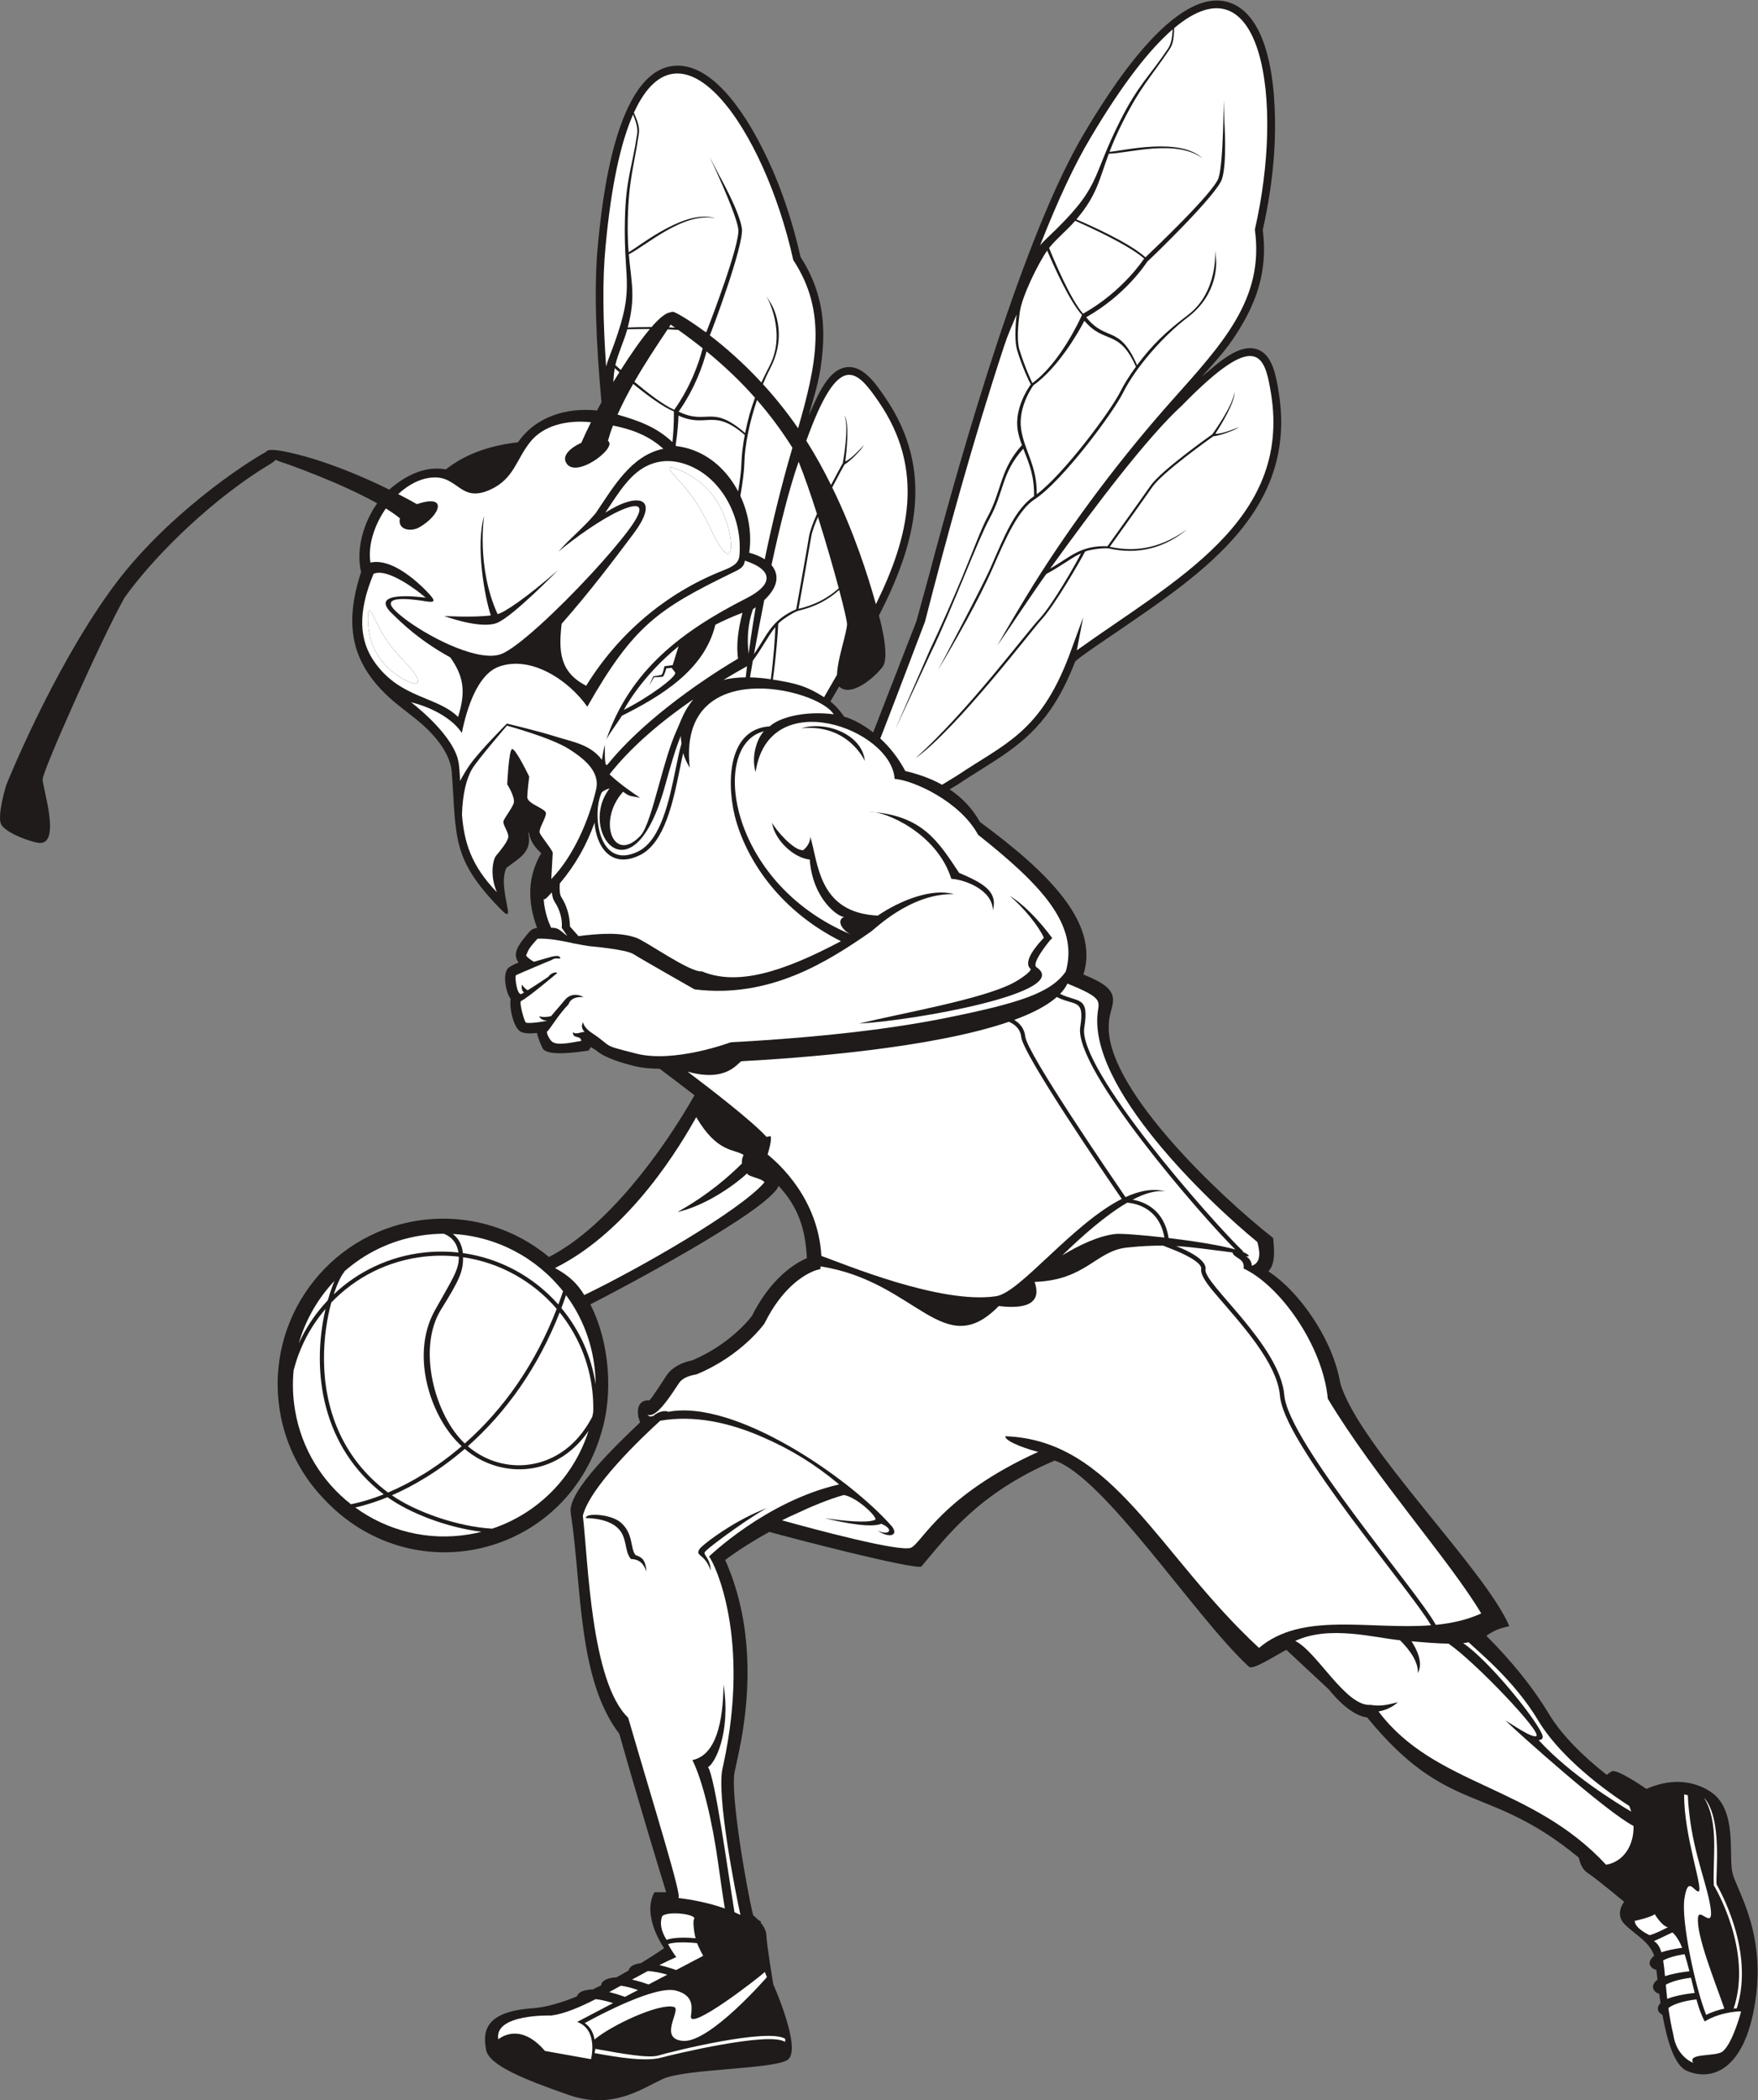
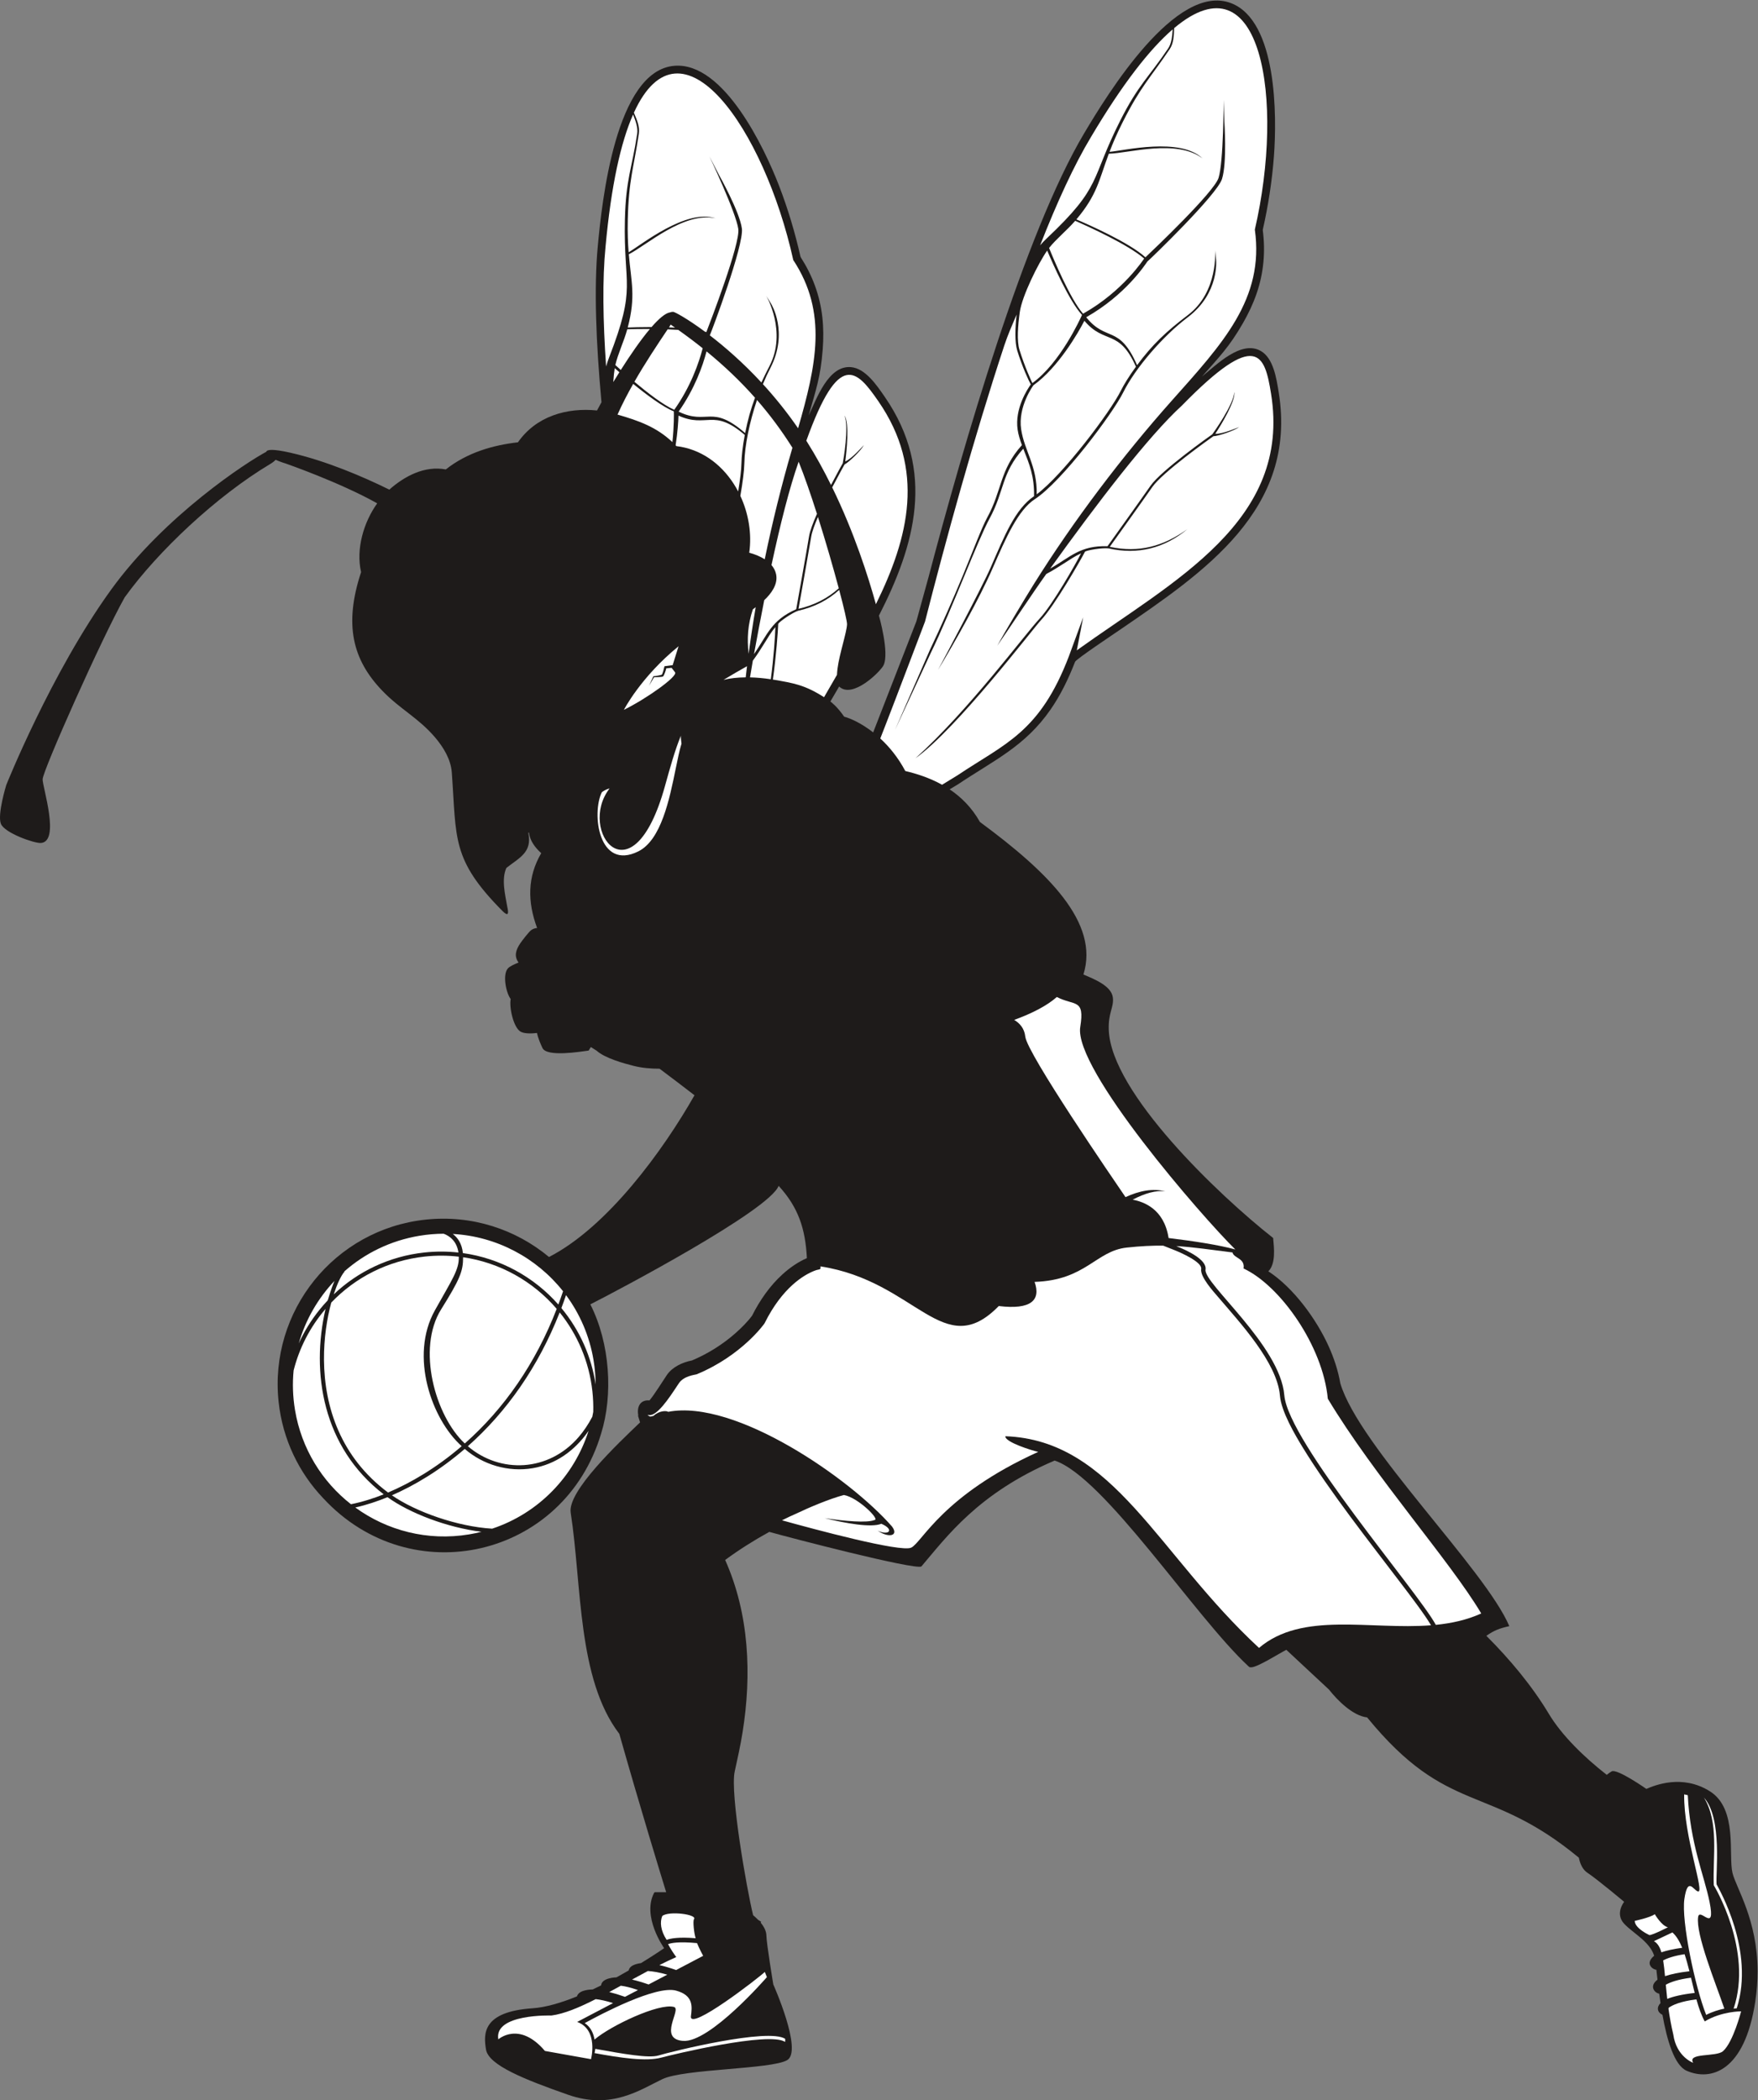
<svg xmlns="http://www.w3.org/2000/svg" viewBox="0 0 755.88 902.92" height="902.92" width="755.88" xml:space="preserve" id="svg2" version="1.1">
  <rect x="0" y="0" width="755.88" height="902.92" fill="#808080" stroke="none" />
  <defs id="defs6" />
  <g transform="matrix(1.333,0,0,-1.333,0,902.92)" id="g10">
    <g transform="scale(0.1)" id="g12">
      <path id="path14" style="fill:#1e1b1a;fill-opacity:1;fill-rule:evenodd;stroke:none" d="m 2722.86,4462.21 c 21.01,-5.62 56.18,-21.5 93.6,-50.76 l 139.3,358.03 c 6.37,24.56 32.25,116.09 39.3,142.84 112.34,425.71 310.02,1109.38 502.6,1432.52 72.24,121.25 295.02,487.29 473.33,418.51 149.37,-57.61 147.63,-366.63 138.18,-493.05 -6.04,-80.75 -18.72,-161.32 -35.77,-236.64 l -0.16,-3.26 c 4.38,-34.39 5.1,-68.29 1.96,-101.84 -6.68,-71.24 -29.98,-134.49 -65.96,-197.09 -44.28,-77.02 -75.22,-107.44 -132.04,-172.22 45.55,36.7 126.2,118.97 189.73,82.29 40.73,-23.51 50.36,-88.52 57.66,-133.73 61.11,-378.36 -242.37,-580.68 -513.83,-766.53 -19.11,-13.08 -137.53,-92.23 -142.94,-101.82 -22.4,-57.44 -47.47,-108.56 -79.39,-154.56 -82.53,-118.91 -182.63,-163.34 -299.17,-241.41 l -26.22,-15.67 c 37.04,-24.78 71.58,-58.58 97.79,-105.27 220.19,-162.25 386.13,-325.11 333.8,-491.86 32.36,-14.09 90.64,-36.09 94.96,-74.56 3.63,-32.42 -15.46,-48.46 -13.22,-104.77 8.01,-201.97 353.84,-531.96 530.28,-670.58 2.82,-32.09 9.13,-82.43 -15.51,-107.44 81.05,-52.83 154.42,-153.62 193.87,-240.39 17.49,-38.47 31.05,-79.22 38.27,-120.93 60.44,-203.26 466.93,-599.21 545.08,-783.04 -32.11,-7.31 -48.08,-13.17 -74.11,-31.16 75.53,-75.44 147.18,-160.92 201.83,-252 41.31,-68.87 113.35,-139.31 186.63,-196.46 5.08,4.28 10.29,8.02 15.59,11.13 17.27,10.1 112.02,-56.44 112.02,-56.44 26.12,11 115.63,48.88 205.52,-8.07 89.89,-56.96 58.67,-206.031 72.39,-262.988 11.58,-48.031 80.73,-150.871 80.89,-317.012 0.07,-30.531 -2.16,-63.21 -7.47,-98.128 C 5627.33,92.09 5518.23,61.219 5440.69,94.84 c -40.11,17.39 -63.7,98.711 -78.36,180.551 -16.94,8.199 -19.57,24.398 -6.22,38.039 -1.55,10.308 -2.96,20.449 -4.26,30.308 -15.05,2.102 -33.34,24.301 -5.53,44.953 -1.35,11.75 -2.54,22.571 -3.62,32.129 -10.44,-0.09 -38.95,19.192 -7.07,45.149 -14.85,46.172 -68.09,72.551 -96.67,103.031 -30.88,32.941 -0.17,70.84 -0.17,70.84 0,0 -87.33,73.262 -118.19,93.5 -14.56,9.539 -23.58,26.91 -27.96,48.91 -293.5,242.64 -421.37,132.34 -682.92,452.42 -46.17,5.03 -96.23,55.53 -122.98,89.69 -45.87,42.76 -91.76,85.53 -137.65,128.29 -25.08,-12.89 -94.09,-56.87 -113.39,-56.4 -5.8,0.14 -5.05,-0.16 -9.3,3.78 -171.97,159.41 -465.12,610.45 -624.61,662.98 -247.54,-105.51 -348.94,-246.78 -429.9,-341.59 -23.36,-11.47 -426.51,93.42 -490.45,111.57 -48.97,-26.88 -97.33,-57.38 -142.41,-90.57 77.74,-174.02 86.06,-369.97 56.1,-556.17 -6.82,-42.4 -16,-84.08 -25.28,-125.98 -15.54,-70.149 38.84,-379.872 59.31,-463.481 5.32,-4.547 10.85,-9.559 16.13,-14.949 l 9.92,-6.449 -1.71,-2.621 c 10.43,-12.54 18.31,-26.758 18.58,-42.11 0.49,-26.98 22.21,-157.23 22.21,-157.23 0,0 95.83,-214.282 44.71,-244.168 -51.11,-29.864 -331.97,-27.633 -402.5,-61.242 -70.53,-33.598 -163.7,-99.641 -304.14,-50.367 -140.45,49.246 -256.3,95.207 -264.72,145.739 -8.43,50.539 -12.33,122.019 150.1,133.148 42.95,2.941 92.87,17.891 143.07,38.262 7.24,23.32 48.93,22.008 51.07,22.461 9.07,4.269 18.09,8.636 27,13.109 2.15,25.309 49.44,25.879 49.51,25.891 13.7,7.488 26.91,14.968 39.43,22.218 4.02,20.629 36.76,22.782 40.11,23.918 45,27.582 74.28,47.993 74.28,47.993 0,0 -73.16,102.289 -31.92,179.41 0,0 -0.51,0.359 1.8,0.711 v 0.328 l 36.65,0.152 c -17.61,57.246 -84.15,274.09 -151.1,510.608 -135.79,177.49 -120.53,479.17 -156.86,713.43 -10.68,68.78 151.72,222.19 223.79,291.06 l -6.75,21.88 0.98,0.31 c -5.19,28.85 6.54,51.33 36.14,48.72 16.68,20.02 40.84,59.45 56.1,82.02 17.46,25.81 50.79,41.18 80.87,46.84 51.42,21.66 99.5,51.79 141.24,88.81 18.12,16.08 38.07,35.86 52.64,55.55 24.99,49.64 57.47,96.65 98.83,134.05 22.75,20.58 49.53,39.34 78.04,51.64 -4.93,94.7 -27.38,163.57 -91.13,233.1 -31.23,-80 -519.93,-337.98 -607.38,-382.17 64.21,-126.59 73.51,-292.91 34.84,-416.55 -118.81,-399.61 -611.96,-515.58 -896.15,-209.01 -78.199,82.02 -131.039,189.45 -144.133,310.81 -31.633,293.08 180.323,556.31 473.403,587.94 149.65,16.16 291.5,-31.23 398.72,-120.46 188.71,96.84 367.83,343.11 469.31,521.62 -37.35,28.81 -74.92,57.4 -112.7,85.65 -28,-0.11 -56.52,2.31 -83.66,9.16 -31.24,7.88 -92.21,24.46 -119.48,49.02 l -18.5,11.7 -7.12,-11.42 c -25.66,-3.27 -134.6,-21.82 -148.9,8.27 -5.75,12.08 -14.26,31.6 -17.67,48.46 -18.24,-2.04 -41.14,-2.67 -53.27,4.55 -22.87,13.63 -36.94,78.34 -31.57,104.86 -15.45,20.68 -26.65,78.87 -9.16,98.8 5.74,6.54 20.82,13.54 34.58,19.02 -15.81,21.12 -8,41.77 5.39,61.85 5.62,8.44 27.4,36.58 34.81,42.27 6,4.62 12.65,6.6 19.56,7.29 -31.75,85.65 -31.04,165.36 13.29,241.3 -20.11,18.21 -36.8,40.73 -39.71,67 -0.66,-0.2 -1.72,-1.61 -1.96,-1.87 13.06,-62.25 -28.22,-79.43 -70.7,-112.66 -16.58,-36.78 -4.01,-86.03 2.7,-124.58 5.75,-24.96 2.82,-32.19 -15.33,-14.41 -165.45,166.99 -147.81,232.66 -163.45,446.84 -3.07,41.98 -26.66,81.03 -54.08,113.21 -53.63,62.98 -112.66,90.56 -170.26,150.56 -47.91,49.91 -79.1,103.16 -91.13,165.73 -11.86,61.67 -5.01,132 22.9,216.66 -17.25,74 8.35,161.14 51.98,221.76 -121.15,68.12 -295.579,128.58 -295.579,128.58 0,0 -17.012,5.01 -32.035,11.84 -4.266,-4.58 -10.219,-9.17 -17.363,-13.45 -173.739,-103.82 -362.676,-281.77 -469.438,-430.01 -74.031,-131.14 -264.504,-559.35 -264.82,-586.95 -0.297,-25.66 57.437,-200.87 -5.602,-205.37 -21.058,-1.51 -116.64,31.98 -128.879,61.59 -12.242,29.6 17.133,125.13 17.133,125.13 0,0 144.578,362.15 337.75,629.5 173.488,240.11 439.305,412.8 501.18,445.52 1.683,7.38 21.984,9.59 77.476,-3.05 115.727,-26.37 234.037,-77.1 319.217,-119.04 49.51,43.73 114.27,77.99 182.23,65.1 69.71,55.01 152.97,78.35 232.69,87.49 58.72,84.31 157.72,112.55 255.01,102.66 3.4,6.56 8.33,15.65 14.46,26.57 -17.7,191.85 -24.53,369.09 -11.89,503.88 13.16,140.52 57.12,566.75 247.69,581.24 159.63,12.13 290.79,-267.68 336.56,-385.9 29.23,-75.52 52.39,-153.73 69.34,-229.08 l 1.26,-3 c 18.72,-29.18 33.94,-59.48 45.51,-91.12 24.56,-67.21 30.69,-134.33 25.08,-206.32 -6.9,-88.57 -21.77,-129.34 -45.27,-212.24 25.38,52.7 62.87,161.64 135.99,155.81 46.89,-3.74 83.51,-58.32 109.52,-96.01 165.92,-240.4 96.66,-479.43 -18.87,-705.45 -0.01,-0.16 34.56,-120.12 14.82,-160.25 -9.79,-19.92 -99.91,-109.72 -143.2,-68.43 -7.78,-13.23 -17.93,-30.54 -28.18,-48.27 4.58,-3.44 23.28,-18.22 44.37,-48.97 v 0" />
      <path id="path16" style="fill:#ffffff;fill-opacity:1;fill-rule:evenodd;stroke:none" d="m 3490.07,5757.9 c -5.38,-12.36 -70.42,-155.16 -160.2,-219.81 -3.41,7.14 -24.5,52.18 -41.6,107.53 -8.77,28.4 -5.02,78.19 1.26,122.34 7.23,50.79 59,155.76 88.21,197.6 18.66,-43.97 71.58,-163.81 112.33,-207.66 z m 200.48,181.83 c -0.71,-0.77 -67.91,-105.57 -197.11,-177.9 -41.39,47.56 -94.58,174.94 -109.58,212.01 22.71,28.86 58.13,57.3 84.24,87.64 41.12,-18.01 170.08,-76.33 222.45,-121.75 z M 3344,5179.41 c 1.53,92.3 -39.69,139.41 -50.24,209.71 -10.97,73.04 39.05,141.3 39.77,142 79.92,57.16 144.58,169.73 164.2,207.91 65.39,-77.39 111.59,-24.43 166.29,-148.17 -22.12,-30.29 -38.97,-57.74 -49.22,-78.35 -33.4,-67.17 -185.71,-269.71 -270.8,-333.1 z m 10.96,802.97 c 54.21,138.08 109.55,258.96 164.22,349.63 102.13,172.17 189.72,283.41 263.42,347.01 -1.66,-23.67 -3.73,-45.4 -14.91,-62.02 -63.47,-94.26 -95.42,-115.56 -154.67,-233.03 -97.83,-193.97 -56.37,-209.13 -236.89,-379.43 -8.16,-7.69 -15.11,-15.03 -21.17,-22.16 z M 1978.17,5541.32 c 1.11,17.47 2.71,33.01 4.69,44.85 4.17,-3.69 9.21,-8.12 14.93,-13.1 -6.81,-10.82 -13.38,-21.47 -19.62,-31.75 z m 195.32,-94.43 c 0.23,-6.6 0.96,-47.64 -4.62,-99.18 -51.33,48.62 -108.3,68.95 -176.98,88.78 14.72,33.1 31.95,66.3 50.49,99 43.04,-35.11 95.84,-74.6 131.11,-88.6 z m -171.09,133.48 c -7.21,6.44 -13.21,11.9 -17.58,15.9 8.12,35.82 27.89,76.72 38.44,115.34 15.33,0.48 41.95,1.1 73.03,0.99 -30.42,-36.06 -64.16,-85.35 -93.89,-132.23 z m 264.17,70.01 c -12.26,-47.09 -38.45,-123.31 -91.73,-198.5 -35.1,15.29 -86.79,55.31 -128.57,90.42 34.05,59.37 72.2,116.96 107.28,169.17 11.39,-0.43 22.83,-1 34.07,-1.75 27.46,-19.43 53.75,-39.17 78.95,-59.34 z m -87.31,-312.99 c 6.4,41.28 8.68,76.89 9.27,95.75 92.28,-41.8 111.25,25.86 213.8,-62.38 -6.97,-36.85 -10.39,-68.88 -10.8,-91.89 -0.34,-19.92 -4.17,-52.08 -10.52,-90.32 -4.5,8.56 -9.36,16.91 -14.58,25 -42.25,65.42 -106.35,111.92 -184.7,121.24 -0.82,0.88 -1.65,1.74 -2.47,2.6 z m -224.19,254.18 c -10.36,147.98 -12.31,280.91 -1.89,386.28 18.28,199.35 49.61,337.42 88.84,426.5 8.67,-22.07 16.14,-42.59 13.18,-62.4 -16.83,-112.38 -36.53,-145.35 -39.58,-276.87 -5.04,-217.19 38.92,-213.08 -50.96,-444.4 -4.07,-10.45 -7.19,-20.06 -9.59,-29.11 z m 680.06,-475.23 c -12.69,-28.73 -22.55,-54.87 -25.39,-71.97 -9.51,-57.43 -38.12,-216.84 -41.51,-235.66 -81.43,-36.05 -92.46,-82.07 -136.15,-144.81 10.52,57.96 21.57,116.52 33,174.02 22.45,21.16 45.01,51.02 38.25,83.71 -2.34,11.24 -7.64,21.03 -14.88,29.48 28.12,130.8 57.91,249.31 87.6,333.34 18.53,-45.88 39.11,-105.52 59.08,-168.11 z m 49.2,85.3 c 19.38,37.39 36.24,67.57 39.79,73.9 14.08,7.34 53.03,44.66 62.53,62.74 -0.14,-0.15 -39.97,-45.57 -60.26,-52.81 4.4,30.79 14.13,123.83 -2.5,148.04 15.49,-36.62 -3.86,-144.92 -5.48,-153.78 -2.26,-4.02 -18.57,-33.09 -37.93,-70.3 -23.1,46.76 -48.84,93.71 -77.4,139.17 -0.75,1.2 -1.51,2.36 -2.26,3.55 105.46,293.36 162.48,228.54 232.46,127.2 152,-220.16 98.68,-437.91 -8.03,-654.51 -24.56,88.83 -69.94,231.38 -140.92,376.8 z m 21.14,-325.47 c -35.23,-31.66 -77.57,-53.86 -129.89,-66.24 4.92,27.46 32.15,179.35 41.09,233.28 2.51,15.18 10.77,37.79 21.66,63.04 25.45,-80.39 49.68,-164.63 67.14,-230.08 z m -212.51,-294.3 c 10.27,71.67 16.69,158.59 17.21,179.42 2.93,6.98 44.8,36.08 64.3,42.48 52.38,11.95 96.51,34.55 132.38,67.23 15.84,-59.7 25.75,-102.77 25.31,-111.13 -1.47,-27.56 -24.7,-95.49 -30.72,-142.64 -0.94,-7.35 -1.52,-14.07 -1.75,-20.16 -13.97,-24.02 -27.93,-48.04 -41.68,-72.05 -61.78,39.28 -96.34,45.24 -165.05,56.85 z m -73.76,7.05 c 3.17,19.78 6.23,38.13 9.07,53.87 15.04,20.34 26.59,38.81 36.73,55.18 11.94,19.31 22.42,37.01 35.93,53.11 -0.32,-25.07 -5.71,-102.79 -14.7,-168.15 -22.83,3.47 -45.46,5.5 -67.03,5.99 z m -9.64,36.07 c -1.28,-10.47 -2.52,-20.9 -3.71,-31.3 l -0.53,-4.67 c -26.45,-0.23 -50.9,-2.89 -71.62,-8.16 25.29,15.35 50.66,30.07 75.86,44.13 z m 28,190.23 c -8.59,-50.38 -16.26,-100.64 -22.89,-150.38 -5.25,49.78 -3,93.43 13.72,143.65 2.01,1.52 5.2,3.8 9.17,6.73 z m -260.07,901.62 c -6.55,0.37 -13.13,0.67 -19.71,0.93 l 1.55,2.29 c 1.45,2.16 2.81,4.45 4.06,6.79 1.71,-1.35 3.52,-2.68 5.43,-3.99 2.9,-2.01 5.79,-4.01 8.67,-6.02 z m 257.86,-226.05 c -13.47,-35.82 -23.54,-71.8 -31.84,-113.92 -109.4,94.77 -120.87,23.97 -214.56,69.09 52.11,74.39 77.66,147.06 90.03,194.38 57.73,-47.19 109.57,-96.67 156.37,-149.55 z m 25.5,43.87 c 7.5,18.17 15.48,35.53 23.82,51.58 60.02,115.52 2.83,207.28 2.66,207.54 l -16.12,26.56 c 0.15,-0.26 68.3,-116.62 10.72,-227.45 -9.63,-18.55 -18.24,-35.99 -25.99,-52.89 -59.47,64.24 -117.88,114.83 -166.19,151.88 l 0.18,1.1 c 6.04,13.12 110.14,290.2 103.05,343.57 -7.24,54.63 -73.5,172.25 -73.7,172.59 l -30.94,59.98 c 0.18,-0.33 86.13,-181.8 93.07,-234.11 6.38,-48.12 -89.22,-297.02 -102.98,-332.43 -1.52,0.46 -3.08,0.91 -4.68,1.35 -57.16,42.3 -97.05,63.56 -102.14,63.9 -3.6,0.24 -7.08,-0.5 -10.23,-1.7 -15.36,-2.29 -36.43,-20.53 -59.76,-47.32 -33.64,0.02 -62.18,-0.93 -76.85,-1.53 26.62,101.1 11.23,145.67 3.5,236.23 56.52,28.47 177,137.69 279.62,116.25 -95.7,31.11 -238.95,-85.72 -280.16,-109.76 -2.31,29.12 -3.74,63.01 -2.77,104.84 3.02,130.29 19.01,165.81 35.8,277.91 3.36,22.36 -6.21,43.84 -16.08,67.37 152.55,334.86 421.11,-54.56 514.02,-475.14 111.67,-169.47 74.24,-338.96 15.61,-542.68 -36.55,53.1 -75.16,100.55 -113.46,142.36 z m -72.79,-360.34 c 7.77,44.65 12.45,82.35 12.84,104.39 1.01,57.39 16.8,133.72 40.83,204.81 42.01,-48.23 79.9,-99.3 114.3,-154.02 l -2.28,-7.83 c -32.56,-111.62 -62.14,-230.87 -87.09,-351.94 -15.34,9.92 -33.33,16.83 -49.95,21.26 8.7,60.87 -2.01,126.11 -28.65,183.33 z m 595.73,-405.17 c 67.77,265.36 157.05,591.45 255.25,889.1 12.12,36.73 25.1,65.41 40.07,100.8 -4.64,-42.63 -6.43,-88.73 2.12,-116.44 16.1,-52.14 36.67,-96.67 43.68,-108.8 -10.47,-14.54 -52.68,-78.25 -42.46,-146.4 2.43,-16.22 7.79,-33.22 13.79,-49.37 -72.28,-80.54 -63.61,-145.21 -111.71,-233.24 -19.15,-35.06 -45.91,-108.05 -79.26,-188.39 -29.29,-70.57 -69.04,-161.79 -105.79,-238.82 l -112.53,-258.07 114.73,246.99 c 34.61,70.76 73.35,164.1 108.18,248.02 33.27,80.16 62.97,151.71 81.89,186.33 48.61,89 37.2,145.42 108.9,225.64 20.05,-50.85 35.65,-88.14 34.76,-153.2 -61.14,-41.34 -95.29,-127.52 -140.04,-230.16 -28.83,-66.1 -158.72,-309.7 -169.76,-330.27 55.42,92.14 132.08,226.73 177.14,330.09 41.51,95.2 80.77,185.26 135.08,220.69 87.63,57.17 251.09,275.78 285.36,344.69 38.77,77.97 126.98,180.63 207.74,241.74 103.83,78.55 91.59,185.97 91.55,186.28 l -3.15,30.91 c 0.02,-0.29 11.59,-134.66 -88.01,-210.01 -69.55,-52.61 -114.7,-95.48 -163.61,-161.39 -58.08,132.57 -98.86,73.56 -164.09,154.55 126.16,71.51 189.24,168.15 197.29,179.7 11.1,9.26 224.12,214.77 240.64,266.01 16.92,52.44 7.61,187.12 7.58,187.5 l -2.19,67.46 c 0.03,-0.37 -0.3,-201.17 -16.5,-251.39 -14.9,-46.19 -208.15,-229.9 -235.78,-255.97 -52.31,47.77 -185.57,106.36 -222.76,122.22 67.47,79.87 72.71,126.74 104.62,211.83 63.28,1.43 219,48.31 302.45,-15.12 -73.05,69.2 -252.6,25.23 -300.14,21.22 10.43,27.28 23.68,58.5 42.52,95.85 58.69,116.37 88.41,141.59 151.71,235.6 12.62,18.76 13.22,42.26 14.41,67.75 281.59,236.88 356.86,-230.15 260.1,-649.87 31.23,-223.77 -104.42,-368.21 -267.89,-551.72 -157.57,-176.86 -317.59,-387.62 -446.25,-593.88 -30.39,-48.74 -90.29,-148.85 -116.73,-196.57 39.65,56.93 113.78,169.5 158.07,231.28 22.32,11.9 40.69,23.63 56.87,34.06 19.08,12.3 36.14,23.79 55.26,32.52 -16.41,-33.38 -92.7,-166.73 -133.29,-210.09 -48.41,-51.74 -228.82,-295.65 -400.57,-450.6 134.18,96.17 378.45,417.37 405.37,446.12 43.32,46.28 127.59,192.92 141.22,219.83 5.64,5.03 55.96,13.33 76.31,10.74 94.63,-21.13 179.89,0.56 254.28,62.26 -77.52,-55.4 -156.36,-77.43 -250.64,-57.17 16.25,22.68 106.08,148.14 137.31,193.01 32.83,47.15 182.23,153.34 196.83,163.66 15.87,0.57 67.07,17.54 83.41,29.8 -0.18,-0.08 -55.67,-23.98 -77.1,-21.81 17.21,25.92 65.96,105.75 61.34,134.76 -1.75,-39.72 -65.74,-129.21 -71.01,-136.52 -9.39,-6.63 -165.05,-116.78 -199.23,-165.87 -33.25,-47.77 -127.56,-179.44 -138.7,-194.98 -89.01,2.42 -118.75,-34.41 -185.15,-72.29 151.53,210.67 317.27,427.63 425.18,526.05 242.48,248.14 267.06,163.66 287.37,38.02 66.57,-411.61 -314.72,-603.75 -626.57,-827.67 l 20.69,106.68 -45.89,-124.96 c -93.99,-246.99 -206.14,-281.92 -359.65,-384.78 0,0 -19.93,-12.25 -49.67,-30.43 -40.5,22.55 -82.43,35.74 -118.66,44.33 -23.32,43.99 -51.95,78.5 -80.67,104.94 6.22,15.96 11.65,29.9 15.82,40.55 25.45,64.98 128.56,336.67 128.56,336.67 v 0" />
      <path id="path18" style="fill:#ffffff;fill-opacity:1;fill-rule:evenodd;stroke:none" d="m 3337.08,2639.27 c 20.92,-58.54 -10.78,-90.67 -115.54,-77.88 -178.64,-183.09 -265.2,79.92 -574.69,127.81 -0.2,-0.22 -0.4,-0.45 -0.6,-0.67 1.85,-11.74 -3.02,-7.48 -16.39,-12.35 -37.86,-13.83 -107.07,-56.62 -163.2,-169.42 -0.44,-0.74 -0.89,-1.49 -1.32,-2.23 -0.22,-0.3 -72.41,-102.91 -218.42,-163.37 -4.49,-1.53 -40.88,-4.75 -56.94,-28.5 -1.91,-2.81 -4.88,-7.29 -8.14,-12.21 -23.79,-35.91 -63.44,-95.78 -88.99,-90.53 -7.56,1.54 -2.12,-1.73 4.65,-5.15 3.47,0.87 6.92,1.68 10.4,2.45 18.9,17.35 42.02,17.01 47.36,13.01 217.19,41.69 587.98,-216.08 722.23,-370.23 22.52,-30.54 -11.78,-37.13 -46.35,-13.19 36.32,-16.97 55.2,3.61 11.63,22.39 -32.67,-13.58 -116.77,1.87 -182.47,18.02 64.62,-9.45 136.03,-16 160.41,-5.89 19.39,0.49 -53.63,73.09 -98.74,80.6 -45.26,-11.87 -113.36,-40.6 -151.69,-59.09 -17.04,-7.33 -29.97,-13.61 -47.93,-22.48 100.67,-28.01 383.65,-104.46 416.93,-88.11 35.39,17.39 100.59,168.78 409.61,308.8 -19.54,3.98 -108.26,31.64 -106.05,50.44 349.63,-12.48 490.6,-379.72 818.18,-682.72 139.29,118.57 357.8,57.66 554.77,73.01 -18.77,32.89 -72.12,102.58 -95.68,133.63 -101.59,133.79 -230.76,297.34 -317.15,438.3 -26.47,43.18 -70.23,117.76 -74.47,168.76 -8.92,106.91 -130.18,236.71 -198.74,317.24 -15.62,18.35 -59.37,65.85 -55.28,91.46 3.58,22.3 -67.31,53.09 -85.67,60.37 l -36.98,14.66 c -34.92,0.35 -72.67,-1.44 -117.48,-6.27 -100.02,-10.81 -131.67,-105.3 -297.26,-110.66 v 0 0" />
-       <path id="path20" style="fill:#ffffff;fill-opacity:1;fill-rule:evenodd;stroke:none" d="m 2482.51,4431 c 39.85,34.74 126.81,49.29 206.67,38.88 -52.79,85.24 -505.2,191.63 -464.33,-172.54 0,0.07 -16.98,28.45 -21.05,47.86 -3.77,-15.96 -7.52,-34.31 -11.52,-53.97 -20.55,-100.86 -48.04,-235.74 -127.58,-275.25 -94.8,-47.08 -141.81,29.26 -146.89,104.48 -25.98,-72.62 -61.2,-135.47 -112.21,-196.19 -1.38,-20.1 -0.18,-36.19 5.16,-44.4 24.9,-38.33 27.52,-79.56 27.58,-94.35 11.23,-12.63 16.41,-18.46 27.63,-31.09 74.78,9.42 136.58,12.36 186.74,-5.51 33.12,-12.24 172.93,-112.49 211.41,-108.21 113.24,-47.32 259.01,-3.09 448.39,97.41 -189.05,94.42 -297.44,248.88 -338.04,387.55 -29.82,101.85 -35.92,295.83 108.04,305.32 V 4431 Z M 3636.03,2894.83 c -71.5,-41.54 -148.71,-110.7 -209.49,-169.84 52.61,31.82 116.16,62.84 171.57,68.83 17.25,1.87 82.79,-2.9 157.7,-11.51 -16.65,95.58 -92.49,110.2 -119.78,112.52 z m -193.04,706.6 c -5.49,-11.65 -13.49,-22.77 -23.73,-33.38 59.04,-28.59 94.83,-5.65 78.09,-108.64 -21.58,-132.75 409.1,-622.29 513.02,-722.31 l -2.45,-0.89 c 11.52,-4.53 18.83,-9.07 20.59,-13.56 -2.34,-0.92 -5.5,-1.49 -9.42,-1.76 13.08,-4.57 19.53,-22.75 18.34,-29.71 35.65,10.82 23.11,57.52 18.35,76.61 -155.46,127.17 -552.27,502.77 -514.17,747.3 5.11,32.81 6.76,43.39 -98.62,86.34 v 0 z m -188.67,-123.25 c -249.71,-85.8 -670.31,-116.77 -862.38,-127.24 -12.95,-4.64 -47.14,-69.41 -174.17,-33.54 70.84,-53.59 207.19,-158.31 254.55,-210.36 4.65,0.77 9.29,1.54 13.94,2.31 2.54,-15.01 -5.44,-43.49 -10.4,-59.21 35.73,-28.9 163,-141.64 173.54,-327.1 68.58,-24.1 382.67,-156.93 563.62,-129.99 77.38,11.53 245.78,233.28 405.27,313.79 -49.81,72.51 -318.09,465.08 -324.25,522.02 -2.89,26.88 -21.43,41.45 -39.72,49.31 v 0.01 0" />
      <path id="path22" style="fill:#ffffff;fill-opacity:1;fill-rule:evenodd;stroke:none" d="m 3408.88,3558.15 c -31.74,-28.18 -79.41,-52.68 -137.56,-73.95 17.37,-10.24 32.89,-26.89 35.81,-53.93 5.92,-54.8 282.8,-458.33 323.24,-517.63 44.61,20.53 88.33,29.26 128.95,18.38 -30.5,4.68 -67,-6.27 -105.78,-26.52 35.45,-6.89 100.35,-29.38 115.55,-121.93 0.1,-0.63 0.25,-1.24 0.36,-1.86 78.49,-9.39 164.49,-22.71 215.13,-36.91 -106.68,104.94 -522.1,582.79 -500.17,717.68 15.14,93.08 -18.44,66.86 -75.53,96.67 v 0 z m 1222.4,-2025.02 c 51.09,5.11 100.53,15.84 146.53,36.8 -100.66,169.56 -344.24,441.64 -494.89,692.56 -15.97,170.4 -153.52,364.95 -271.75,420 5.17,33.79 -30.93,32.24 -35.84,51.75 -71.03,8.8 -124.54,17.19 -181.29,20.51 36.86,-14.62 99.51,-44.32 94.47,-75.83 -7.11,-44.43 240.69,-243.96 254.13,-405.27 12.58,-151.07 432.19,-635.13 488.64,-740.52 v 0 z m -2433.02,2842.1 c -1.62,10.61 -2.52,19.96 -1.94,25.61 -18.86,-44.92 -35.61,-105.33 -51.46,-162.51 -105.09,-379.05 -283.86,-143.67 -178.73,-7.72 -10.9,-2.26 -21.06,-9.19 -24.83,-11.98 -33.83,-68.21 -10.42,-254.48 117.59,-190.91 73.74,36.64 100.5,167.92 120.5,266.1 6.49,31.85 12.29,60.28 18.87,81.41 v 0 0" />
-       <path id="path24" style="fill:#ffffff;fill-opacity:1;fill-rule:evenodd;stroke:none" d="m 2706.6,1986.11 c -79.05,65.79 -153.01,111.6 -248.28,153.21 -108.54,47.41 -222.25,70.99 -328.83,52.13 -64.68,-58.97 -226.33,-213.66 -249.49,-306.26 17.34,-147.71 26.04,-536.24 146.12,-651.43 85.91,-295.19 174.84,-577.701 162.11,-581.619 39.9,-4.661 94.46,-14.231 149.81,-33.789 -7.54,45.668 -14.45,95.367 -21.37,145.046 -19.04,136.903 -50.13,267.042 -83.25,333.582 77,16.21 98.94,124.39 100.45,244 24.43,-161.69 -30.39,-257.18 -50.13,-266.62 22.51,-31.86 62.98,-330.45 85.39,-468.09 6.43,-2.731 12.83,-5.622 19.2,-8.661 -15.99,71.43 -77.25,383.282 -57.98,471.361 1.74,7.98 2.42,11.02 3.19,14.44 88.18,408.62 -28.21,647.65 -46.48,670.17 0.6,0.49 183.61,178.29 419.54,232.53 v 0 z m 2030.55,-509.17 c -5.41,-1.13 -11.35,-2.02 -17.76,-2.71 79.79,-53.68 225.82,-232.34 253.64,-291.54 7.41,-15.77 0.1,-20.62 -9.99,-21.28 100.57,-110.57 254.44,-204.719 298.47,-230.519 -1.76,6.031 -3.84,12.109 -6.26,18.23 -28.03,17.609 -209.27,134.879 -293.9,275.919 -76.64,127.75 -189.99,219.2 -224.2,251.9 v 0 z M 2465.73,2960.33 c -5.77,12.78 -58.01,19.23 -55.38,29.34 -51.03,-46.88 -141.61,-106.34 -225.05,-125.08 101.2,57.04 166.37,115.27 208.09,156.74 -1.13,8.04 0.08,17.07 4.92,27.26 -29.31,20.26 -83.9,5.11 -152.56,121.96 -44.66,-79.3 -208.44,-364.14 -455.73,-486.6 45.69,-24.56 72.11,-50.04 94.58,-87.09 177.07,85.35 503.18,272 581.13,363.47 z m -687.76,820.57 c 25.49,3.15 36.54,-17.24 51.97,-25.42 -6.1,6.86 -11.89,18.34 -17.99,25.21 0.44,6.9 4.47,42.32 -23.19,84.89 -4.83,7.43 -7.57,17.74 -8.79,29.79 l -0.17,-0.18 -0.16,-0.17 -0.16,-0.18 -0.16,-0.17 -0.16,-0.18 -1.32,-1.39 -0.16,-0.18 -0.17,-0.18 -0.16,-0.17 -0.17,-0.17 -0.16,-0.18 -0.16,-0.17 -0.17,-0.17 -0.17,-0.18 -0.16,-0.17 -0.16,-0.18 -0.17,-0.17 -0.66,-0.7 -0.16,-0.18 -0.17,-0.17 -0.17,-0.18 -0.16,-0.17 -0.17,-0.17 -0.16,-0.18 -0.17,-0.17 -0.17,-0.18 -0.16,-0.17 -0.17,-0.17 -0.17,-0.18 -0.17,-0.18 -0.16,-0.17 -0.16,-0.17 -3.03,-3.14 -0.16,-0.18 -0.17,-0.17 -0.17,-0.17 -0.17,-0.18 -0.39,-0.43 -0.39,-0.42 v 0 l -0.38,-0.42 -0.37,-0.4 h -0.01 l -0.36,-0.4 -0.37,-0.38 v 0 l -0.36,-0.38 -0.36,-0.37 v 0 l -0.35,-0.37 -0.34,-0.35 h -0.01 l -0.33,-0.35 -0.34,-0.34 v 0 l -0.33,-0.33 -0.32,-0.31 h -0.01 l -0.32,-0.32 -0.01,-0.01 -0.6,-0.57 -0.02,-0.02 -0.3,-0.28 -0.01,-0.01 -0.3,-0.27 c -0.38,-0.35 -0.75,-0.68 -1.11,-0.99 l -0.05,-0.04 -0.28,-0.24 v 0 l -0.28,-0.23 -0.26,-0.22 h -0.01 l -0.26,-0.21 -0.26,-0.2 h -0.01 l -0.25,-0.2 -0.25,-0.18 h -0.01 l -0.25,-0.18 -0.05,-0.04 -0.38,-0.26 -0.1,-0.07 -0.34,-0.21 -0.08,-0.05 -0.22,-0.13 h -0.01 l -0.22,-0.13 -0.22,-0.12 v 0 l -0.43,-0.21 v 0 l -0.4,-0.18 h -0.01 l -0.32,-0.12 -0.07,-0.02 v 0 l -0.07,-0.03 -0.26,-0.07 -0.05,-0.01 h -0.01 l -0.04,-0.01 -0.32,-0.07 v 0 l -0.32,-0.04 -0.03,-0.01 v 0 h -0.01 -0.32 -0.01 c -0.2,0 -0.39,0.03 -0.57,0.07 l -0.05,0.01 v 0.01 h -0.04 c -0.18,0.05 -0.36,0.12 -0.53,0.21 v 0 l -0.27,0.16 v 0.01 l -0.25,0.18 -0.01,0.01 c 3.54,-46.17 18.38,-80.13 24.49,-92.76 v 0 z m 659.34,502.53 c -14.73,47.53 3.03,107.13 26.62,131.48 -174.14,-42.08 -118.9,-487.7 280.62,-655.1 -23.18,10.2 -50.28,43.55 -21.92,56.83 -16.26,-1.96 -101.28,54.67 -110.74,184.78 -49.45,4.44 -112.66,60.25 -121.84,119.2 9.18,-19.73 69.27,-91.61 100.68,-88.92 14.57,10.7 24.35,30.7 22.55,44.15 26.54,-83.24 24.57,-245.94 217.95,-255.28 74.5,50.27 175.01,89.21 245.8,69.23 -138.37,3.54 -253.48,-110.99 -267.82,-120.96 -141.75,-98.54 -326.22,-215.31 -566.87,-186.37 -1.24,0.4 -2.48,0.8 -3.71,1.21 -0.5,0.28 -168.55,95.73 -195.47,112.79 -24.82,15.73 -141.34,25.46 -141.95,25.53 -16.48,2.42 -32.46,5.52 -48.22,8.7 -0.18,-0.16 -0.38,-0.34 -0.57,-0.5 -2.94,0.8 -5.87,1.61 -8.81,2.41 -38.04,7.75 -75.3,15.33 -109.97,13.46 -23.79,-27.17 -26.97,-30.08 -36.3,-52.77 -1.99,-4.84 20.17,-18.95 24.59,-21.66 18.86,5.4 37.72,10.81 56.59,16.22 14.91,3.47 27,4.84 29.3,-5.32 -7.32,-1.67 -16.34,3.84 -28.54,-5.24 -4.62,-1.32 -113.89,-47.83 -115.18,-48.97 -4.16,-5.87 3.13,-64.68 17.55,-60.64 2.59,1.43 5.51,3.12 8.66,4.98 -6.06,4.78 -8.94,11.85 -6.78,25.31 6.15,-9.23 12.54,-14.69 18.44,-18.21 28.99,17.99 66.87,43.62 67.01,43.73 6,10.7 24.66,17.28 28.32,11.85 -0.22,-0.16 -96.73,-81.89 -116.93,-90.29 -6.09,-5.81 10.96,-66.46 15.82,-69.35 7.66,-4.56 63.74,3.54 68.64,6.39 l 0.13,0.14 c -10.05,-0.34 -19.93,2.69 -26.2,13.85 13.03,-4.21 28.22,-2.26 38.67,0.21 20.12,23.02 45.49,53.34 45.61,53.48 21.62,24.87 52.34,13.25 59.04,7.62 -9.4,1.51 -39.88,2.22 -48.49,-23.28 -31.83,-31.62 -61.76,-83.7 -68.68,-86.98 -4.4,-2.09 8.97,-33 21.46,-36.23 19.26,-9.43 67.73,2.55 88.67,5.55 -0.76,1.97 -1.27,3.82 -1.53,5.57 -7.25,11.76 -25.49,1.8 -25.68,22.88 8.83,-9.48 26.4,0.56 37.77,0.83 -7.31,7.5 -12.13,17.56 -5.27,30.75 4.35,-16.26 20.03,-28.57 26.45,-32.77 v -0.01 c 74.9,-49.5 26.78,-38.17 146.86,-68.49 121.36,-30.63 300.8,35.91 301.32,36.1 1.27,0.26 2.52,0.53 3.79,0.78 308.33,16.74 531.64,45.86 693.24,78.6 236.73,47.95 337.42,80.3 385.82,149.6 42.63,151.06 -78.43,278.76 -283.04,441.16 -57.99,107.24 -208.09,175.63 -269.17,180.09 -9.85,161.47 -407.06,306.79 -448.29,21.88 v 0 z m -471.22,-7.29 c 34.16,-32.11 78.67,-62.67 98.63,-75.46 -34.41,7.47 -31.73,2.31 -54.99,19.41 -85.01,-95.13 -30.34,-234.3 56.1,-141.89 20.13,21.53 39.33,90.73 60.02,165.39 17.13,61.81 35.28,127.24 57.01,175.02 16.41,36.06 21.28,58.73 53.46,99.45 -3.99,-2.74 -7.97,-5.5 -11.94,-8.26 l -3.96,-2.78 c -3.79,-2.66 -7.57,-5.34 -11.34,-8.03 l -1.11,-0.79 -3.31,-2.37 -3.92,-2.83 -3.6,-2.6 -0.31,-0.23 -3.9,-2.84 -3.06,-2.24 -2.18,-1.61 -2.53,-1.86 -3.87,-2.87 -0.07,-0.06 -3.78,-2.83 -3.86,-2.89 c -3.63,-2.74 -7.24,-5.48 -10.85,-8.25 l -1.06,-0.81 -3.36,-2.59 -3.78,-2.94 -3.78,-2.94 -3.76,-2.96 -2.38,-1.87 -3.16,-2.51 -1.42,-1.13 -0.53,-0.42 -3.72,-2.99 -0.55,-0.43 -2.61,-2.11 -0.55,-0.45 -3.7,-3 -0.08,-0.07 -2.67,-2.18 -2.08,-1.71 -4.8,-3.96 -2.15,-1.78 -2.51,-2.1 -0.35,-0.29 -3.62,-3.05 -0.26,-0.21 -2.41,-2.04 -4.02,-3.43 -0.51,-0.43 -0.25,-0.21 -3.33,-2.86 -0.89,-0.77 -2.67,-2.31 -3.54,-3.09 -0.57,-0.5 -1.97,-1.73 -3.31,-2.93 -3.84,-3.4 -2.19,-1.97 -2.29,-2.05 -4.09,-3.71 -2.2,-2.01 -0.45,-0.41 -3.42,-3.15 -0.31,-0.29 -1.57,-1.45 -3.68,-3.43 -2.33,-2.18 -3.6,-3.41 -1.57,-1.49 -4.17,-4 -1.79,-1.72 -4.35,-4.23 -0.07,-0.06 -0.28,-0.28 -0.64,-0.64 -4.35,-4.28 -0.56,-0.55 -0.68,-0.69 -4.32,-4.33 -1.02,-1.02 -4.29,-4.36 -0.61,-0.62 -0.66,-0.69 -4.47,-4.61 -0.24,-0.25 -0.33,-0.34 -4.51,-4.72 -0.86,-0.93 -4.47,-4.76 -1.01,-1.09 c -1.52,-1.63 -3.03,-3.27 -4.54,-4.92 l -0.66,-0.72 -0.04,-0.05 -0.62,-0.67 -0.09,-0.1 -0.57,-0.63 -0.13,-0.14 -0.53,-0.58 -0.17,-0.19 -0.48,-0.54 -0.22,-0.24 -0.44,-0.48 -0.26,-0.29 -0.4,-0.44 -0.3,-0.33 -0.35,-0.4 -0.34,-0.38 -0.32,-0.35 -0.38,-0.43 -0.27,-0.3 -0.43,-0.48 -0.23,-0.25 -0.46,-0.52 -0.19,-0.21 -0.51,-0.57 -0.14,-0.16 -0.55,-0.62 -0.1,-0.11 -0.59,-0.67 -0.06,-0.07 -0.63,-0.71 -0.02,-0.02 -0.65,-0.74 -0.02,-0.03 -0.62,-0.7 -0.07,-0.08 -0.58,-0.66 -0.11,-0.12 -0.54,-0.61 -0.15,-0.17 -0.49,-0.57 -0.2,-0.22 -0.44,-0.52 -0.24,-0.27 -0.4,-0.46 -0.28,-0.33 -0.37,-0.42 -0.32,-0.36 -0.32,-0.37 -0.36,-0.42 -0.28,-0.33 -0.4,-0.47 -0.24,-0.27 -0.44,-0.51 -0.2,-0.23 -0.48,-0.56 -0.16,-0.18 -0.52,-0.62 -0.11,-0.13 -0.57,-0.66 -0.07,-0.08 -0.6,-0.71 -0.04,-0.04 -0.63,-0.75 -0.01,-0.01 -0.62,-0.73 -0.05,-0.06 -0.58,-0.69 -0.09,-0.11 -0.55,-0.64 -0.13,-0.15 -0.49,-0.6 -0.18,-0.2 -0.45,-0.55 -0.21,-0.26 -0.42,-0.49 -0.26,-0.31 -0.37,-0.44 -0.29,-0.35 -0.33,-0.4 -0.34,-0.41 -0.29,-0.35 -0.38,-0.45 -0.24,-0.3 -0.42,-0.5 -0.21,-0.25 -0.45,-0.55 -0.17,-0.21 -0.49,-0.6 -0.13,-0.16 -0.54,-0.65 -0.08,-0.1 -0.57,-0.7 -0.05,-0.06 -0.61,-0.75 -0.01,-0.01 -0.62,-0.75 -0.03,-0.05 -0.58,-0.72 -0.07,-0.09 -0.55,-0.67 -0.11,-0.14 -0.5,-0.61 -0.15,-0.2 -0.46,-0.57 -0.2,-0.24 -0.41,-0.52 -0.24,-0.29 -0.38,-0.47 -0.27,-0.35 -0.34,-0.42 -0.31,-0.39 -0.29,-0.37 -0.35,-0.45 -0.26,-0.32 -0.39,-0.49 -0.22,-0.28 -0.43,-0.54 -0.17,-0.23 -0.47,-0.58 -0.14,-0.18 -0.5,-0.64 -0.1,-0.13 -0.54,-0.69 -0.06,-0.08 z m 823.44,43.34 c -0.08,0.11 -53.56,120.74 -205.05,105.23 82.78,25.13 197.15,-21.31 205.05,-105.24 v 0.01 z m 604.51,-571.61 -6.72,-6.44 c -0.18,-0.18 -62.5,-74.84 -44.19,-87.19 120,-81 -395.27,-172.47 -572.21,-181.86 144.54,35.04 394.94,77.98 496.54,130.67 19.54,10.14 57.94,35.28 57.04,45.35 -28.26,23.42 23.56,81.14 42.59,100.65 -14.75,34.14 -63.62,96.68 -110.6,135.28 42.93,-24.63 96.13,-79.91 137.55,-136.46 v 0 z m -191.32,89.65 c -1.93,69.73 -97.41,100.18 -134.15,101.71 -46.81,148.5 -214.49,218.57 -264.06,216.4 170.85,-11.46 221.04,-94.75 289.1,-197.07 75.96,-32.8 125.38,-58.36 109.11,-121.04 v 0 z M 4672.29,1472.56 c -34.39,0.46 -75.36,3.66 -119.41,7.6 16.91,-25.92 38.69,-69.92 20.4,-102.4 3.06,43.57 -42.46,91.15 -57.71,105.84 -80.78,7.5 -227.03,49.54 -337.85,-2.35 70.3,-34.14 163.13,-212.58 243.14,-206.18 31.12,-4.82 48,-1.47 87.64,8.4 -0.08,-0.06 -21.67,-22.83 -61.99,-29.63 180.56,-240.58 494.59,-236.08 734,-494.41 59.91,10.48 90.09,66.59 88.57,125.031 -87.66,45.449 -368.46,296.799 -413.02,340.019 17.31,-9.28 84.5,-57.09 99.11,-50.17 21.41,10.18 -198.05,240.25 -282.88,298.25 v 0 z m -2416.17,304.83 c 7.5,12.63 116.98,97.14 224.34,134.54 -29.8,-8.63 -198.3,-129.19 -207.44,-144.58 -4.9,-8.25 18.75,-20.89 19.42,-58.96 -20.07,56.89 -50.78,44.65 -36.32,69 v 0 z m -456.63,3157.12 c 0,0 -142.64,-147.09 -195.4,-169.49 -52.74,-22.4 -171.4,21.8 -171.4,21.8 0,0 95.07,-5.41 150.44,1.98 -19.17,56.93 -50,223.39 -21.51,321.38 -0.11,-0.43 -25.84,-164.62 43.28,-317.13 19.3,3.47 92.55,51.86 194.59,141.46 z M 1484.04,4255 c 10.14,18.84 21.58,38.33 32.88,53.97 32.89,45.55 118.14,130.99 118.14,130.99 0,0 104.17,-25.06 153.32,-40.71 59.06,-18.8 115.45,-25.89 153.15,-76.29 2.51,16.04 5.29,32.11 9.39,48.71 0.16,-32.44 -1.34,-74.49 8.7,-63.77 104.95,130.13 279.07,257.22 421.01,341.58 -6.68,43.05 0.83,97.29 14.29,147.81 -30.29,-11.4 -62.32,-25.54 -87.6,-38.72 -34.69,-145.78 -174.79,-229.91 -301.45,-293.49 -13.87,-22.77 -36.49,-51.28 -50.17,-76.64 76.15,221.41 239.92,348.26 453.37,456.3 86.31,44.47 85.32,90.71 -6.33,120.73 -3.56,-22.84 -16.45,-27.45 -44.26,-41.04 -234.87,-114.72 -315.3,-168.5 -464.1,-430.06 -59.92,85.18 -181.14,166.24 -284.55,129.33 -68.37,-24.41 -103.33,-130.59 -120.29,-214.1 -24.66,39.04 -84.44,79.39 -163.74,99.17 0,0 123.1,-92.32 149.73,-178.97 6.64,-21.63 7.29,-53.13 8.51,-74.8 z m 6.06,-109.43 c 7.36,-86.47 27.33,-160.92 112.63,-249.66 -23.53,54.93 -12.54,105.45 -2.84,117.5 9.7,12.05 38.67,45.31 39.67,61.3 0.99,15.98 -18.86,39.13 -15.49,50.58 3.37,11.46 25.77,38.34 32.67,56.99 6.9,18.64 -20.67,61.7 -20.67,61.7 0,0 4.92,107.9 15.21,113.62 10.29,5.72 55.77,-88.78 55.77,-88.78 0,0 -5.5,-41.4 -6.3,-65.24 -0.8,-23.83 61.07,-36.85 60.22,-53.53 -0.86,-16.67 -23.09,-47.82 -20.25,-61.57 1.96,-9.45 38.41,-52.27 42.17,-64.89 l -4.76,-85.3 c 71.71,73.93 121.5,189.41 144.71,289.31 13.74,59.12 -41.8,101.04 -87.89,130.36 -57.83,36.81 -199.74,75.21 -199.74,75.21 0,0 -94.15,-109.15 -112.27,-139.44 -18.11,-30.29 -31.07,-80.99 -32.84,-148.16 z m 649.45,1180.64 c -43.77,39.44 -94.03,61.2 -162.15,74.97 -7.98,-20.09 -10.6,-28.93 -16.51,-49.34 33.98,-21.7 -112.34,-130.97 -136.79,-66.21 -11.27,29.85 41.93,56.53 50.86,59.58 10.24,22.66 15.96,36.02 31.16,66.63 -79.27,8.04 -153.95,-10.77 -196.23,-64.04 -45.74,-57.63 -51.89,-118.13 -128.17,-153.21 -96.25,-44.27 -103.15,43.68 -184.63,39.13 -40.76,-2.27 -79.81,-22.98 -112.65,-53.64 24.22,-12.41 44.74,-23.57 60.42,-32.42 102.54,34.68 74.26,-36.8 7.78,-74.62 -27.86,-15.85 -70.88,-8.37 -62.68,28.86 -12.89,10.59 -28.3,21.28 -45.41,31.89 -37.5,-53.82 -58.38,-120.12 -49.69,-174.61 85.16,19.38 192.69,-104.81 193.12,-105.27 18.02,-20.91 12.23,-23.84 -15.69,-19.47 -15.17,2.24 -151.2,26.07 -100.45,-27.21 10.72,-11.27 26.63,-24.48 45.96,-38.29 83.46,-59.65 229.79,-130.47 298.57,-104.84 52.64,19.63 184.95,143.82 292.85,260.78 46.59,50.51 88.51,99.54 117.42,138.16 69.21,92.46 26.59,88.09 -29.64,62.36 -58.32,-26.7 -141.06,-85.16 -196.01,-131.03 43.42,48.92 79.73,75.6 120.59,124.33 56.73,83.76 114.05,186.04 217.97,207.51 z M 2001.91,1863.54 c 42.13,-35.85 30.45,-84.85 48.05,-105.2 19.73,-7.54 31.99,-13.18 35.39,-53.73 -8.56,23.94 -20.33,39.79 -50.28,40.89 -23.05,26.64 -9.52,72.08 -45.88,103.02 -35.65,30.33 -99.12,28.97 -99.27,28.94 -3.5,17.46 79.39,13.81 111.99,-13.92 v 0 0" />
      <path id="path26" style="fill:#ffffff;fill-opacity:1;fill-rule:evenodd;stroke:none" d="m 1352.78,2787.96 c 26.33,4.39 52.51,6.55 78.38,6.67 18.83,-7.14 42.08,-23.46 47.59,-60.67 -35.82,3.96 -72.62,4.11 -109.93,0.1 -114.07,-12.32 -215.12,-61.8 -292.41,-135.09 10.25,31.39 23.37,60.44 34.8,73.43 l -0.65,0.56 c 66.13,58.31 148.85,99.45 242.22,115 v 0 z m 107.7,5.95 c 141.24,-7.82 270.28,-76.94 355.68,-184.86 -4.88,-14.55 -9.93,-28.83 -15.16,-42.83 -78.88,89.35 -187.8,149.15 -307.93,165.94 -3.15,30.76 -16.91,49.89 -32.59,61.75 v 0 z m 365.28,-197.39 c 44.41,-60 75.66,-131.12 88.77,-209.82 4.38,-26.26 6.53,-52.36 6.68,-78.16 -13.3,88.27 -50.1,173.69 -110.47,246.31 5.18,13.64 10.18,27.53 15.02,41.67 v 0 z m 87.79,-376.58 c -0.94,-5.23 -1.94,-10.43 -3.04,-15.6 -13.09,-24.96 -27.83,-46.63 -43.8,-65.21 -97.43,-113.39 -253.68,-118.66 -357.67,-29.84 125.67,111.21 227.32,256.21 296.24,431.47 57.01,-70.72 95.09,-158.06 105.56,-255.08 2.39,-22.13 3.26,-44.08 2.71,-65.74 v 0 z m -15.1,-61.03 c -46.41,-145.99 -160.36,-265.56 -310.99,-315.58 -112.09,6.72 -246.12,54.06 -323.38,107.61 71.34,31.12 153.6,79.49 234.98,149.64 59.02,-51.3 140.74,-75.53 219.24,-62.19 73.18,12.42 135.14,55.3 180.15,120.52 v 0 z m -345.37,-325.6 c -13.04,-3.3 -26.3,-6.11 -39.81,-8.36 -134.43,-22.4 -265.15,12.46 -367.31,86.73 36.1,7.89 74.46,21.05 103.97,33.25 71.76,-51.87 193.33,-98.2 303.15,-111.62 v 0 z m -421.1,88.91 c -92.7,72.58 -159.578,178.71 -180.457,303.99 -7.191,43.15 -8.46,85.9 -4.445,127.45 17.938,70.95 52.082,139 102.962,198.48 -47.43,-204.72 -9.75,-446.54 187.61,-598.05 -29.55,-11.83 -69.63,-25.05 -105.67,-31.87 v 0 z m -168.382,518.46 c 21.757,75.9 61.632,145.15 115.422,201.89 -12.64,-29.22 -20.66,-60.64 -21.99,-62.99 -9.29,-9.82 -18.18,-19.99 -26.65,-30.51 -27.36,-33.98 -49.579,-70.42 -66.782,-108.39 v 0 z M 1251.7,1959.89 c 71.55,30.36 154.96,78.59 237.54,149.55 -96.89,86.29 -168.98,290.38 -86.51,438.02 56.31,100.81 78.4,131.13 77.15,173.12 -35.7,4.14 -72.41,4.42 -109.65,0.38 -119.61,-12.9 -224.54,-67.77 -301.69,-148.37 -13.72,-50.44 -24.09,-114.93 -23.5,-185.14 1.29,-151.79 53.79,-313.57 206.66,-427.56 v 0 z m 247.49,158.22 c 126.31,111.45 228.12,257.36 296.5,434.16 -76.59,89.29 -183.6,149.33 -301.94,166.5 0.09,-44.97 -9.92,-70.49 -71.02,-168.39 -78.84,-126.33 -19.38,-342.8 76.46,-432.27 v 0 0" />
      <path id="path28" style="fill:#ffffff;fill-opacity:1;fill-rule:evenodd;stroke:none" d="m 1607.36,196.281 c 0,0 66.93,60.489 150.35,-37.351 0,0 83.17,-14.649 148.63,-26.52 0,0 24.9,94.84 -44.6,120.129 l 115.76,60.711 c -23.09,7.43 -41.46,11.191 -56.08,12.75 -52.93,-26.859 -101.55,-47.371 -142.69,-52.809 0,0 -186.31,6.348 -171.37,-76.91 z m 408.63,137.149 41.8,21.922 c -23.2,7.968 -41.11,12.23 -55.25,13.98 -12.63,-6.934 -25.13,-13.773 -37.44,-20.41 15.22,-3.762 32.27,-8.883 50.89,-15.492 v 0 z m 76.1,39.91 60.23,31.59 c -25.86,7.57 -46.78,10.84 -62.65,11.769 -17.14,-9.047 -34.18,-18.308 -51.04,-27.539 15.79,-3.691 33.73,-8.898 53.46,-15.82 v 0 z M 5334.81,513 c 18.77,8.922 40.82,19.27 59.6,28.18 12.87,-11.289 23.04,-28.641 31.63,-49.559 -28.53,-3.801 -51.04,-9.031 -67.14,-14.582 -5.12,17.191 -12.48,29.461 -24.09,35.961 v 0 z m 98.88,-42.051 c 5.74,-17.109 10.78,-35.769 15.61,-55.008 -33.99,-3.812 -60.41,-9.589 -78.75,-15.82 -1.76,18.938 -3.52,35.969 -5.94,50.82 13.22,7.098 35.18,14.918 69.08,20.008 v 0 z m 20.69,-75.847 c 3.96,-16.411 7.85,-32.993 11.95,-49.082 -40.37,-4.43 -70.22,-11.661 -88.63,-19.161 -1.84,16 -3.31,31.211 -4.62,45.582 14.04,8.079 39.5,17.418 81.3,22.661 v 0 z m 17.46,-69.84 c 7.51,-26.922 15.99,-51.672 26.86,-71.09 54.23,32.898 117.34,32.476 117.34,32.476 0,0 -25.66,-99.668 -58.52,-128.566 -21.91,-19.262 -116.2,-4.172 -96.09,-37.383 0,0 -53.99,18.86 -64.22,91.442 -6.86,28.918 -11.73,56.519 -15.4,82.461 0.15,1.148 0.29,2.296 0.42,3.48 12,8.898 39.04,21.039 89.61,27.18 v 0 z m -3290.99,94.636 87.29,45.774 c 0,0 -11.33,20.168 -19.87,41.058 -58.94,5.559 -83.56,0.5 -93.4,-3.41 8.17,-15.41 18.07,-30.09 26.4,-41.66 -18.14,-8.031 -36.32,-16.719 -54.46,-25.82 15.94,-3.692 34.08,-8.942 54.04,-15.942 v 0 0" />
      <path id="path30" style="fill:#ffffff;fill-opacity:1;fill-rule:evenodd;stroke:none" d="m 2243.92,522.5 c -5.06,14.219 -9.66,55.809 -5.33,61.441 11.59,15.11 -80.17,27.579 -102.33,10.368 -8.18,-19.418 -5.66,-47.137 14.01,-77.118 12.08,4.618 38.45,9.86 93.65,5.309 v 0 z M 1920.19,165.68 c 89.13,-16.098 172.36,-30.961 203.85,-21.328 38.46,11.738 354.28,90.347 409.12,53.367 -1.83,-2.457 0.67,-7.047 -1.16,-9.5 -50.53,34.09 -362.7,-40.899 -398.56,-50.668 -49.03,-13.371 -131.63,-1.012 -215.73,14.398 0.55,2.301 1.61,7.199 2.48,13.731 v 0 z m 3352.7,412.742 c 0,0 48.43,10.027 64.72,21.488 0.01,0 22.35,-38.211 42.36,-42.019 0.01,0 -47.95,-24.84 -59.59,-25.321 0,0 -47.02,21.02 -47.49,45.852 v 0 z M 5503.34,275.23 c -36.12,90.821 -80.61,303.602 -70.26,373.86 10.63,72.32 28.07,29.781 43.33,24.308 24.67,-8.828 -45.97,176.59 -44.01,313.032 l 11.65,-2.692 c 7.49,-156.578 53.14,-259.148 70.3,-344.726 20.73,-103.352 -32.11,-15.032 -37,-48.301 -8.12,-55.281 56.6,-213.461 84.6,-295.262 -17.65,-3.699 -38.37,-9.879 -58.61,-20.219 v 0 z m 33.63,420.93 c 7.43,-14.441 124.07,-214.379 65.04,-399.609 -3.06,-0.301 -6.47,-0.699 -10.15,-1.199 63.13,188.82 -63.17,396.527 -63.5,397.148 l -0.53,1.699 c -3.64,88.211 17.58,202.832 -31.66,281.77 60.51,-67.059 37.05,-246.449 40.8,-279.809 v 0 z M 1886.01,248.711 c 52.15,28.699 230.15,122.621 294.93,104.758 56.2,-15.489 51.66,-51.278 47.69,-82.547 -6.42,-50.633 221.51,126.16 238.29,142.828 l 6.76,-16.719 C 2473.13,396.48 2289.28,184 2202.64,191.352 c -81.63,6.929 -2.89,102.328 -28.74,109.449 -48.33,13.328 -204.41,-60.641 -256.24,-105.121 -3.26,19.781 -11.94,40.05 -31.65,53.031 v 0 0" />
-       <path id="path32" style="fill:#ffffff;fill-opacity:1;fill-rule:evenodd;stroke:none" d="m 1890.74,4561.96 c 102.73,166.36 255.44,298.4 441.23,371.57 36.92,14.53 48.63,24.73 52.65,44 12.26,114.19 -47.14,241.51 -151.08,289.92 -45.25,21.08 -93.44,26.81 -140.48,6.46 -59.02,-25.52 -95.48,-85.88 -140.54,-153.69 103.89,66.8 180.51,51.84 90.79,-68.01 -63.39,-84.68 -140.49,-186.86 -231.71,-290.46 -10.28,-89.66 -5.97,-156.1 79.14,-199.79 z m 278.29,703.6 c 0,0 73.58,-19.02 127.03,-85.52 53.45,-66.51 60.75,-150.18 60.75,-150.18 0,0 8.14,-68.49 -24.13,-31.01 -43.33,50.32 -47.89,124.56 -150.32,233.33 -21.36,22.68 -32.57,37.88 -13.33,33.38 z m -981.5,-468.92 c 0,0 -8.36,-67.01 26.78,-129.31 35.13,-62.3 98.28,-90.11 98.28,-90.11 0,0 50.99,-24.59 31.87,12.33 -25.67,49.58 -82.31,72.63 -135.03,187.2 -10.99,23.89 -19.34,37.29 -21.9,19.89 z m 17.34,126.19 c -52.03,-125.46 -46.92,-215.21 4.94,-286.99 83.74,-115.91 199.69,-107.38 267.74,-174.54 25.51,81.17 18.28,131.14 -25.16,192.12 -96.72,53 -155.44,108.97 -192.7,146.24 -64.38,67.42 86.73,49.84 113.27,46.3 -23.6,21.02 -123.06,97.64 -168.09,76.87 v 0" />
      <path id="path34" style="fill:#ffffff;fill-opacity:1;fill-rule:evenodd;stroke:none" d="m 2188.72,4689.3 -19.02,-60.96 -26.36,-3.45 c -0.94,-5.13 -6.29,-25.29 -8.54,-27.05 -2.35,-1.85 -22.48,-5.11 -27.39,-5.32 l -13.92,-30.6 16.14,27.51 c 5.15,0.29 26.02,0.15 29.21,2.66 3.2,2.52 9.04,19.86 10.22,25.93 l 17.25,1.67 11.13,-14.5 c 9.45,-12.31 -88.53,-82.98 -165.04,-120.97 0,0 54,105.41 176.32,205.08 v 0" />
-       <path id="path36" style="fill:#ffffff;fill-opacity:1;fill-rule:evenodd;stroke:none" d="m 2169.03,5265.56 c 0,0 73.58,-19.02 127.03,-85.52 53.45,-66.51 60.75,-150.18 60.75,-150.18 0,0 8.14,-68.49 -24.13,-31.01 -43.33,50.32 -47.89,124.56 -150.32,233.33 -21.36,22.68 -32.57,37.88 -13.33,33.38 z m -981.5,-468.92 c 0,0 -8.36,-67.01 26.78,-129.31 35.13,-62.3 98.28,-90.11 98.28,-90.11 0,0 50.99,-24.59 31.87,12.33 -25.67,49.58 -82.31,72.63 -135.03,187.2 -10.99,23.89 -19.34,37.29 -21.9,19.89 v 0" />
    </g>
  </g>
</svg>